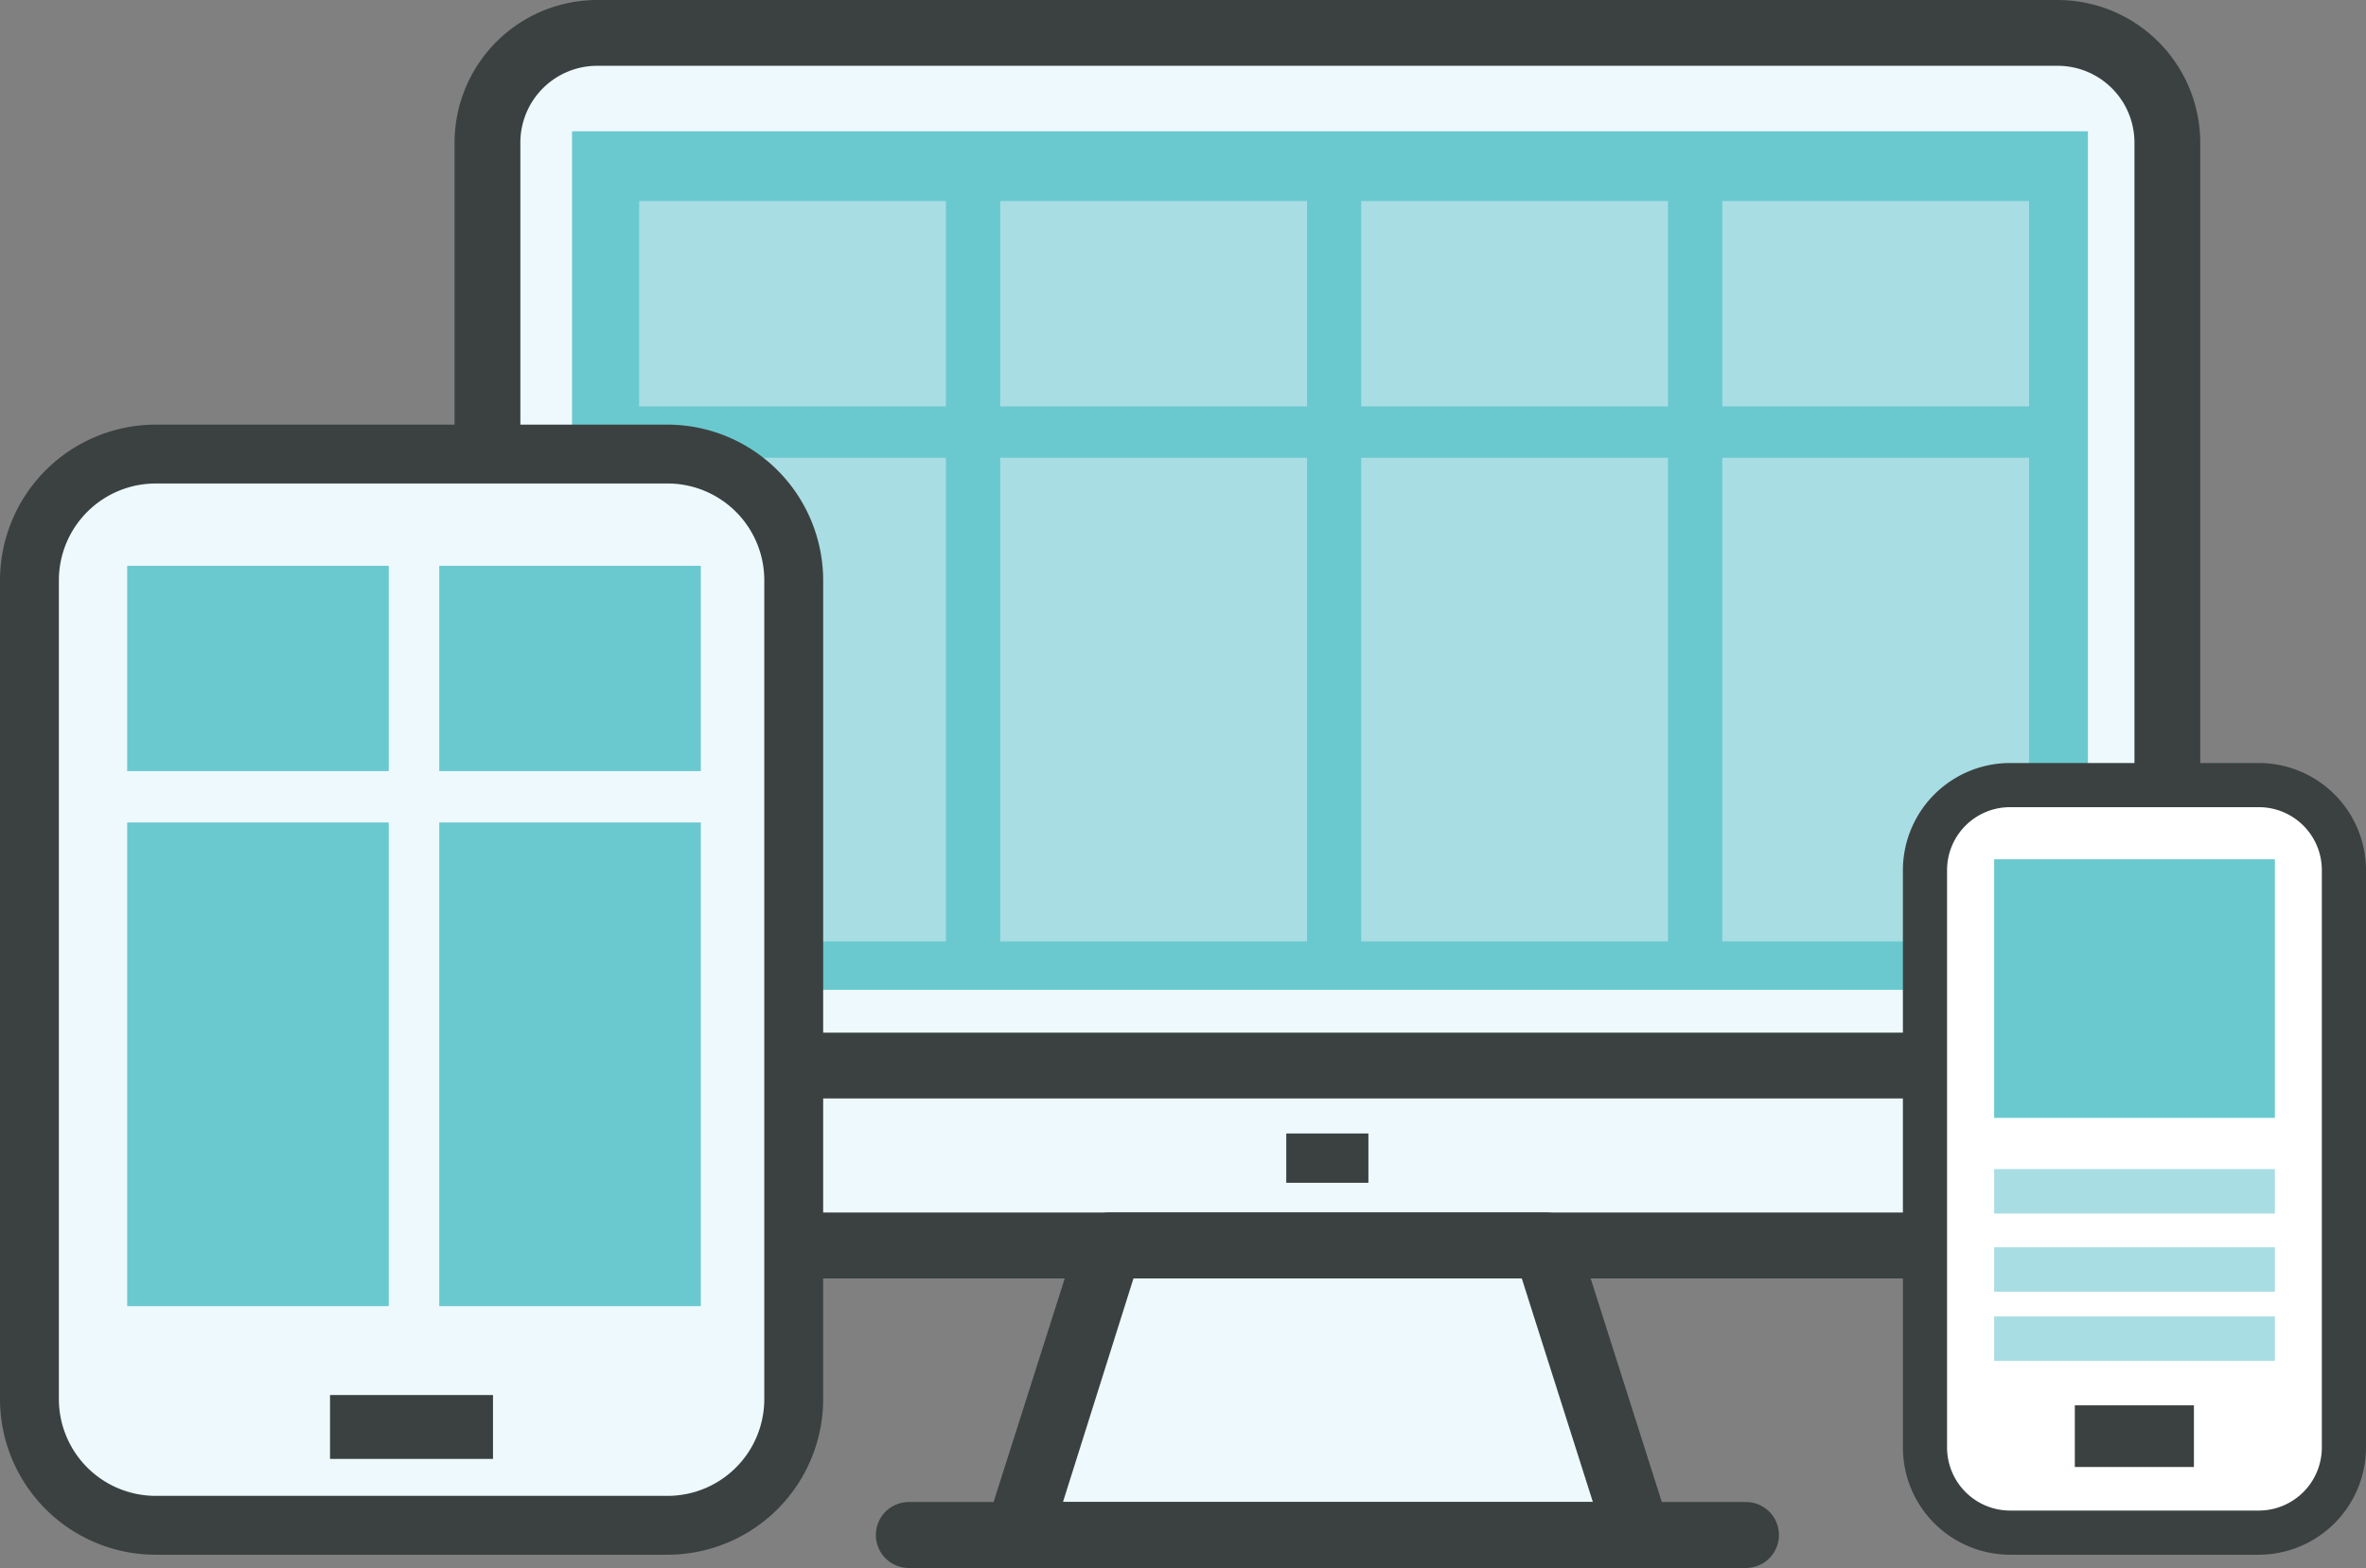
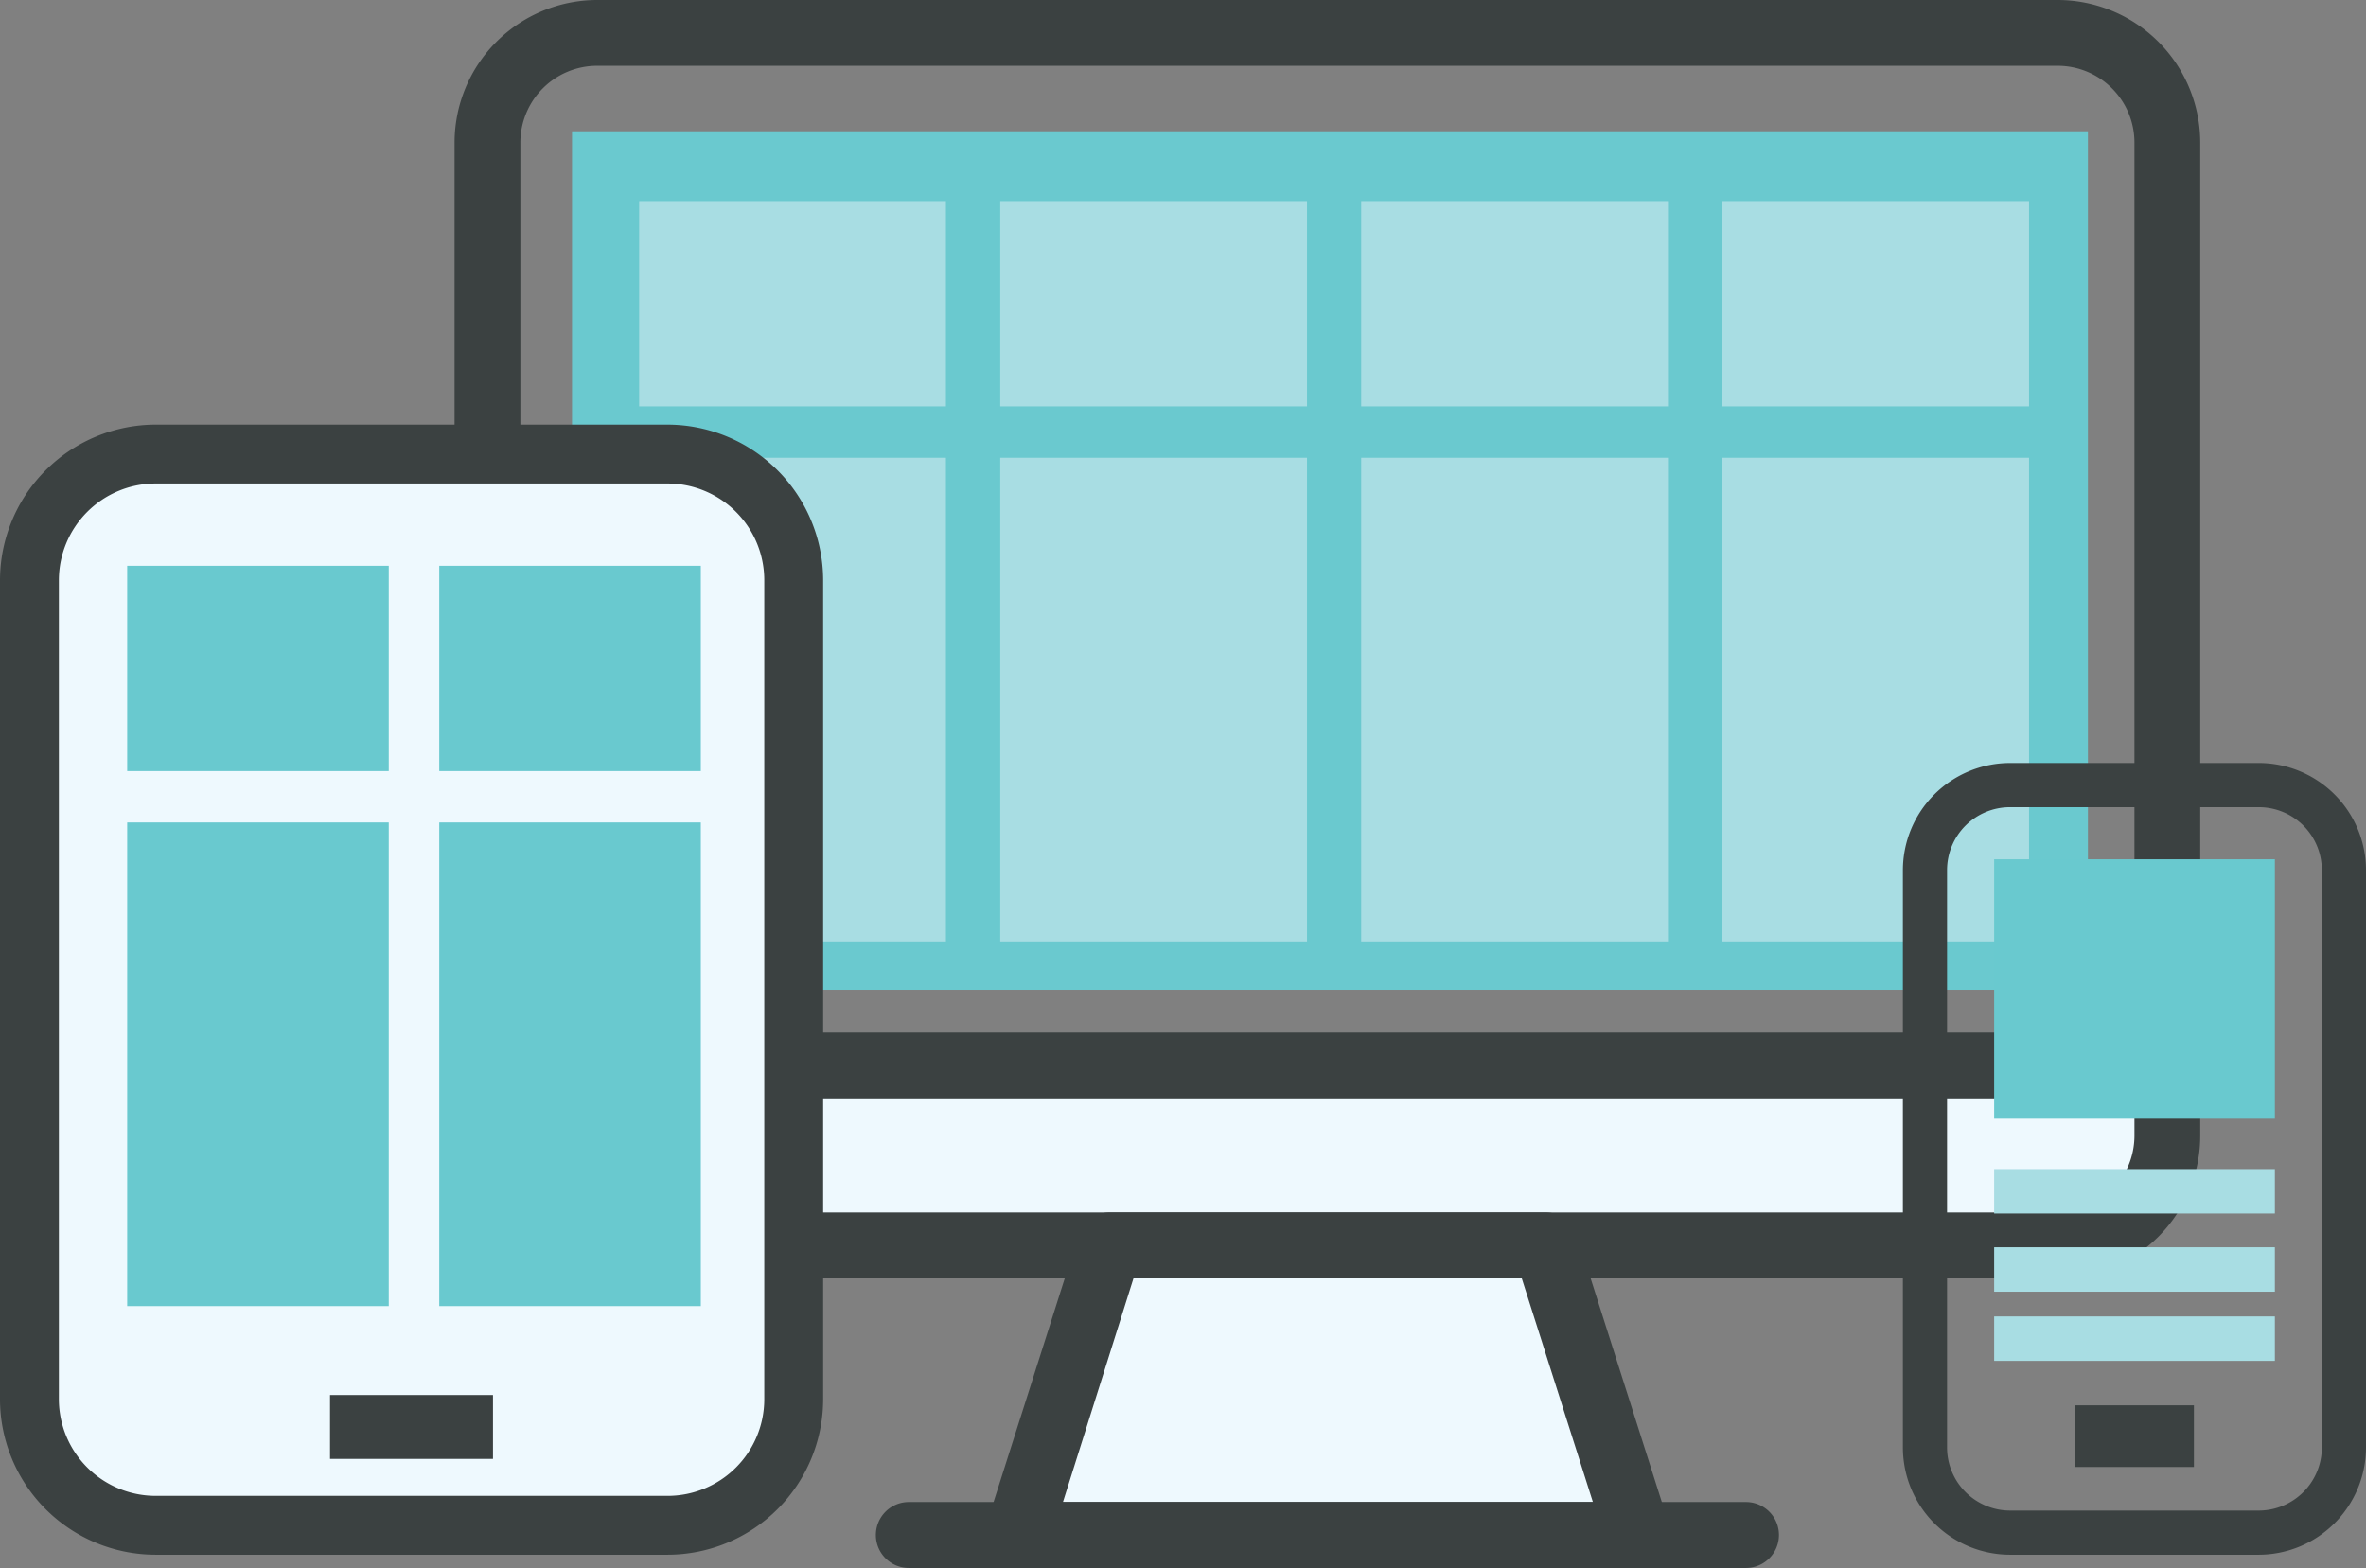
<svg xmlns="http://www.w3.org/2000/svg" viewBox="0 0 160.73 106.53">
  <rect x="0" y="0" width="160.73" height="106.53" fill="#808080" stroke="none" />
  <defs>
    <style>.cls-1{fill:#eef9fe;}.cls-2{fill:#3b4141;}.cls-3{fill:#6ac9cf;}.cls-4{fill:#a8dde3;}.cls-5{fill:#69c9cf;}.cls-6{fill:#fff;}</style>
  </defs>
  <g id="Layer_2" data-name="Layer 2">
    <g id="Layer_1-2" data-name="Layer 1">
-       <path class="cls-1" d="M115.64,2.24h24.14a7.44,7.44,0,0,1,7.45,7.45V77.17a7.45,7.45,0,0,1-7.45,7.45H40.56a7.46,7.46,0,0,1-7.45-7.45V9.69a7.45,7.45,0,0,1,7.45-7.45h75.08Z" />
      <path class="cls-1" d="M33.11,72.4v4.77a7.46,7.46,0,0,0,7.45,7.45h99.22a7.45,7.45,0,0,0,7.45-7.45V72.4Z" />
      <polygon class="cls-1" points="111.21 104.29 69.14 104.29 75.4 84.62 104.95 84.62 111.21 104.29" />
      <line class="cls-2" x1="33.11" y1="72.4" x2="147.23" y2="72.4" />
      <path class="cls-2" d="M139.78,86.86H40.56a9.7,9.7,0,0,1-9.68-9.69V9.69A9.7,9.7,0,0,1,40.56,0h99.22a9.7,9.7,0,0,1,9.69,9.69V77.17A9.7,9.7,0,0,1,139.78,86.86ZM40.56,4.47a5.22,5.22,0,0,0-5.21,5.22V77.17a5.22,5.22,0,0,0,5.21,5.21h99.22A5.22,5.22,0,0,0,145,77.17V9.69a5.22,5.22,0,0,0-5.22-5.22Z" />
      <path class="cls-2" d="M111.21,106.53H69.14A2.25,2.25,0,0,1,67,103.61l6.26-19.67a2.22,2.22,0,0,1,2.13-1.56H105a2.23,2.23,0,0,1,2.13,1.56l6.26,19.67a2.26,2.26,0,0,1-.33,2A2.22,2.22,0,0,1,111.21,106.53Zm-39-4.48h36l-4.83-15.19H77Z" />
      <path class="cls-2" d="M147.23,74.63H33.11a2.24,2.24,0,0,1,0-4.47H147.23a2.24,2.24,0,1,1,0,4.47Z" />
      <path class="cls-2" d="M118.61,106.53H61.74a2.24,2.24,0,0,1,0-4.48h56.87a2.24,2.24,0,0,1,0,4.48Z" />
-       <rect class="cls-2" x="87.38" y="77.01" width="5.58" height="3.35" />
      <rect class="cls-3" x="38.86" y="8.92" width="102.98" height="58.33" />
      <rect class="cls-4" x="43.42" y="13.66" width="20.84" height="13.95" />
      <rect class="cls-4" x="43.42" y="31.1" width="20.84" height="32.86" />
      <rect class="cls-4" x="67.95" y="13.66" width="20.84" height="13.95" />
      <rect class="cls-4" x="67.95" y="31.1" width="20.84" height="32.86" />
      <rect class="cls-4" x="92.47" y="13.66" width="20.84" height="13.95" />
      <rect class="cls-4" x="92.47" y="31.1" width="20.84" height="32.86" />
      <rect class="cls-4" x="117" y="13.66" width="20.84" height="13.95" />
      <rect class="cls-4" x="117" y="31.1" width="20.84" height="32.86" />
      <rect class="cls-1" x="2" y="30.85" width="51.92" height="72.77" rx="8.57" />
      <path class="cls-2" d="M45.35,105.63H10.57A10.58,10.58,0,0,1,0,95.06V39.42A10.59,10.59,0,0,1,10.57,28.85H45.35A10.59,10.59,0,0,1,55.92,39.42V95.06A10.58,10.58,0,0,1,45.35,105.63ZM10.57,32.85A6.58,6.58,0,0,0,4,39.42V95.06a6.58,6.58,0,0,0,6.57,6.57H45.35a6.57,6.57,0,0,0,6.57-6.57V39.42a6.57,6.57,0,0,0-6.57-6.57Z" />
      <rect class="cls-2" x="22.42" y="94.78" width="11.07" height="4.34" />
      <rect class="cls-5" x="8.64" y="38.44" width="17.77" height="13.95" />
      <rect class="cls-5" x="8.64" y="55.88" width="17.77" height="32.86" />
      <rect class="cls-5" x="29.84" y="38.44" width="17.77" height="13.95" />
      <rect class="cls-5" x="29.84" y="55.88" width="17.77" height="32.86" />
-       <rect class="cls-6" x="130.77" y="53.34" width="28.47" height="50.79" rx="5.78" />
      <path class="cls-2" d="M153.45,105.63h-16.9a7.29,7.29,0,0,1-7.28-7.29V59.12a7.29,7.29,0,0,1,7.28-7.28h16.9a7.29,7.29,0,0,1,7.28,7.28V98.34A7.3,7.3,0,0,1,153.45,105.63Zm-16.9-50.79a4.28,4.28,0,0,0-4.28,4.28V98.34a4.29,4.29,0,0,0,4.28,4.29h16.9a4.29,4.29,0,0,0,4.28-4.29V59.12a4.28,4.28,0,0,0-4.28-4.28Z" />
      <rect class="cls-2" x="140.95" y="95.48" width="8.09" height="4.19" />
      <rect class="cls-5" x="135.47" y="58.38" width="19.07" height="17.57" />
      <rect class="cls-4" x="135.47" y="79.43" width="19.07" height="3.02" />
      <rect class="cls-4" x="135.47" y="84.74" width="19.07" height="3.02" />
      <rect class="cls-4" x="135.47" y="89.44" width="19.07" height="3.02" />
    </g>
  </g>
</svg>